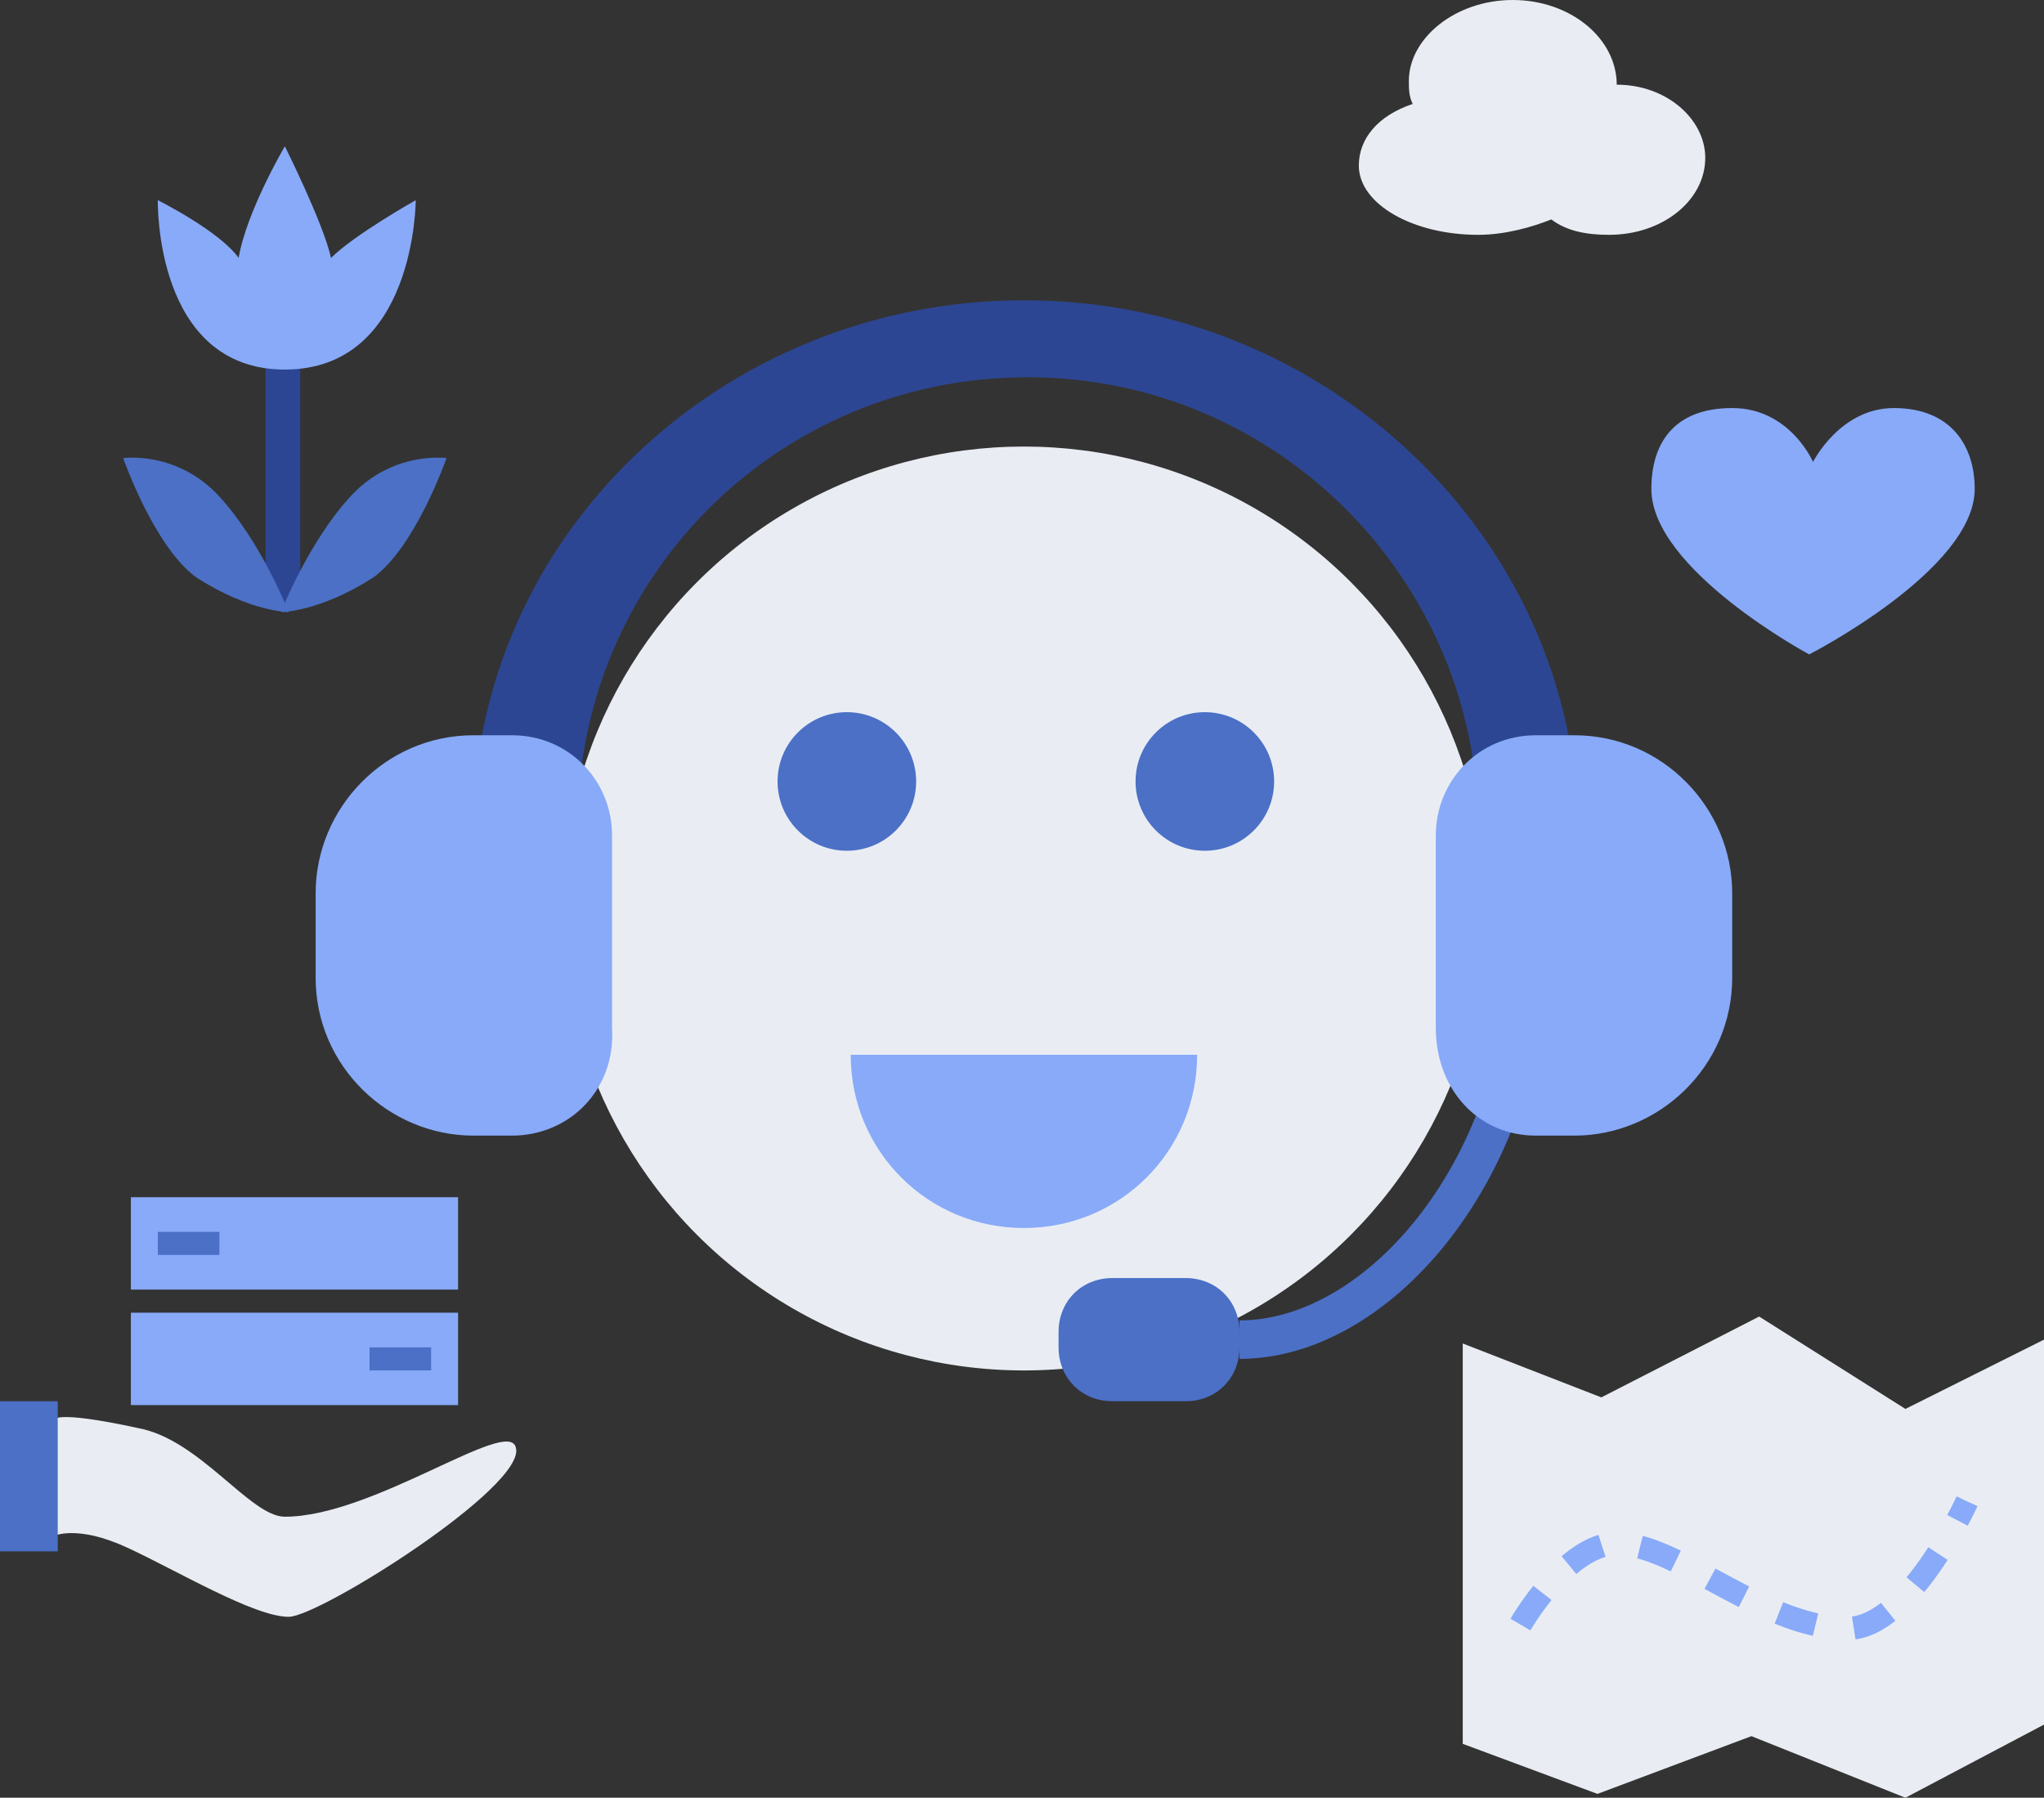
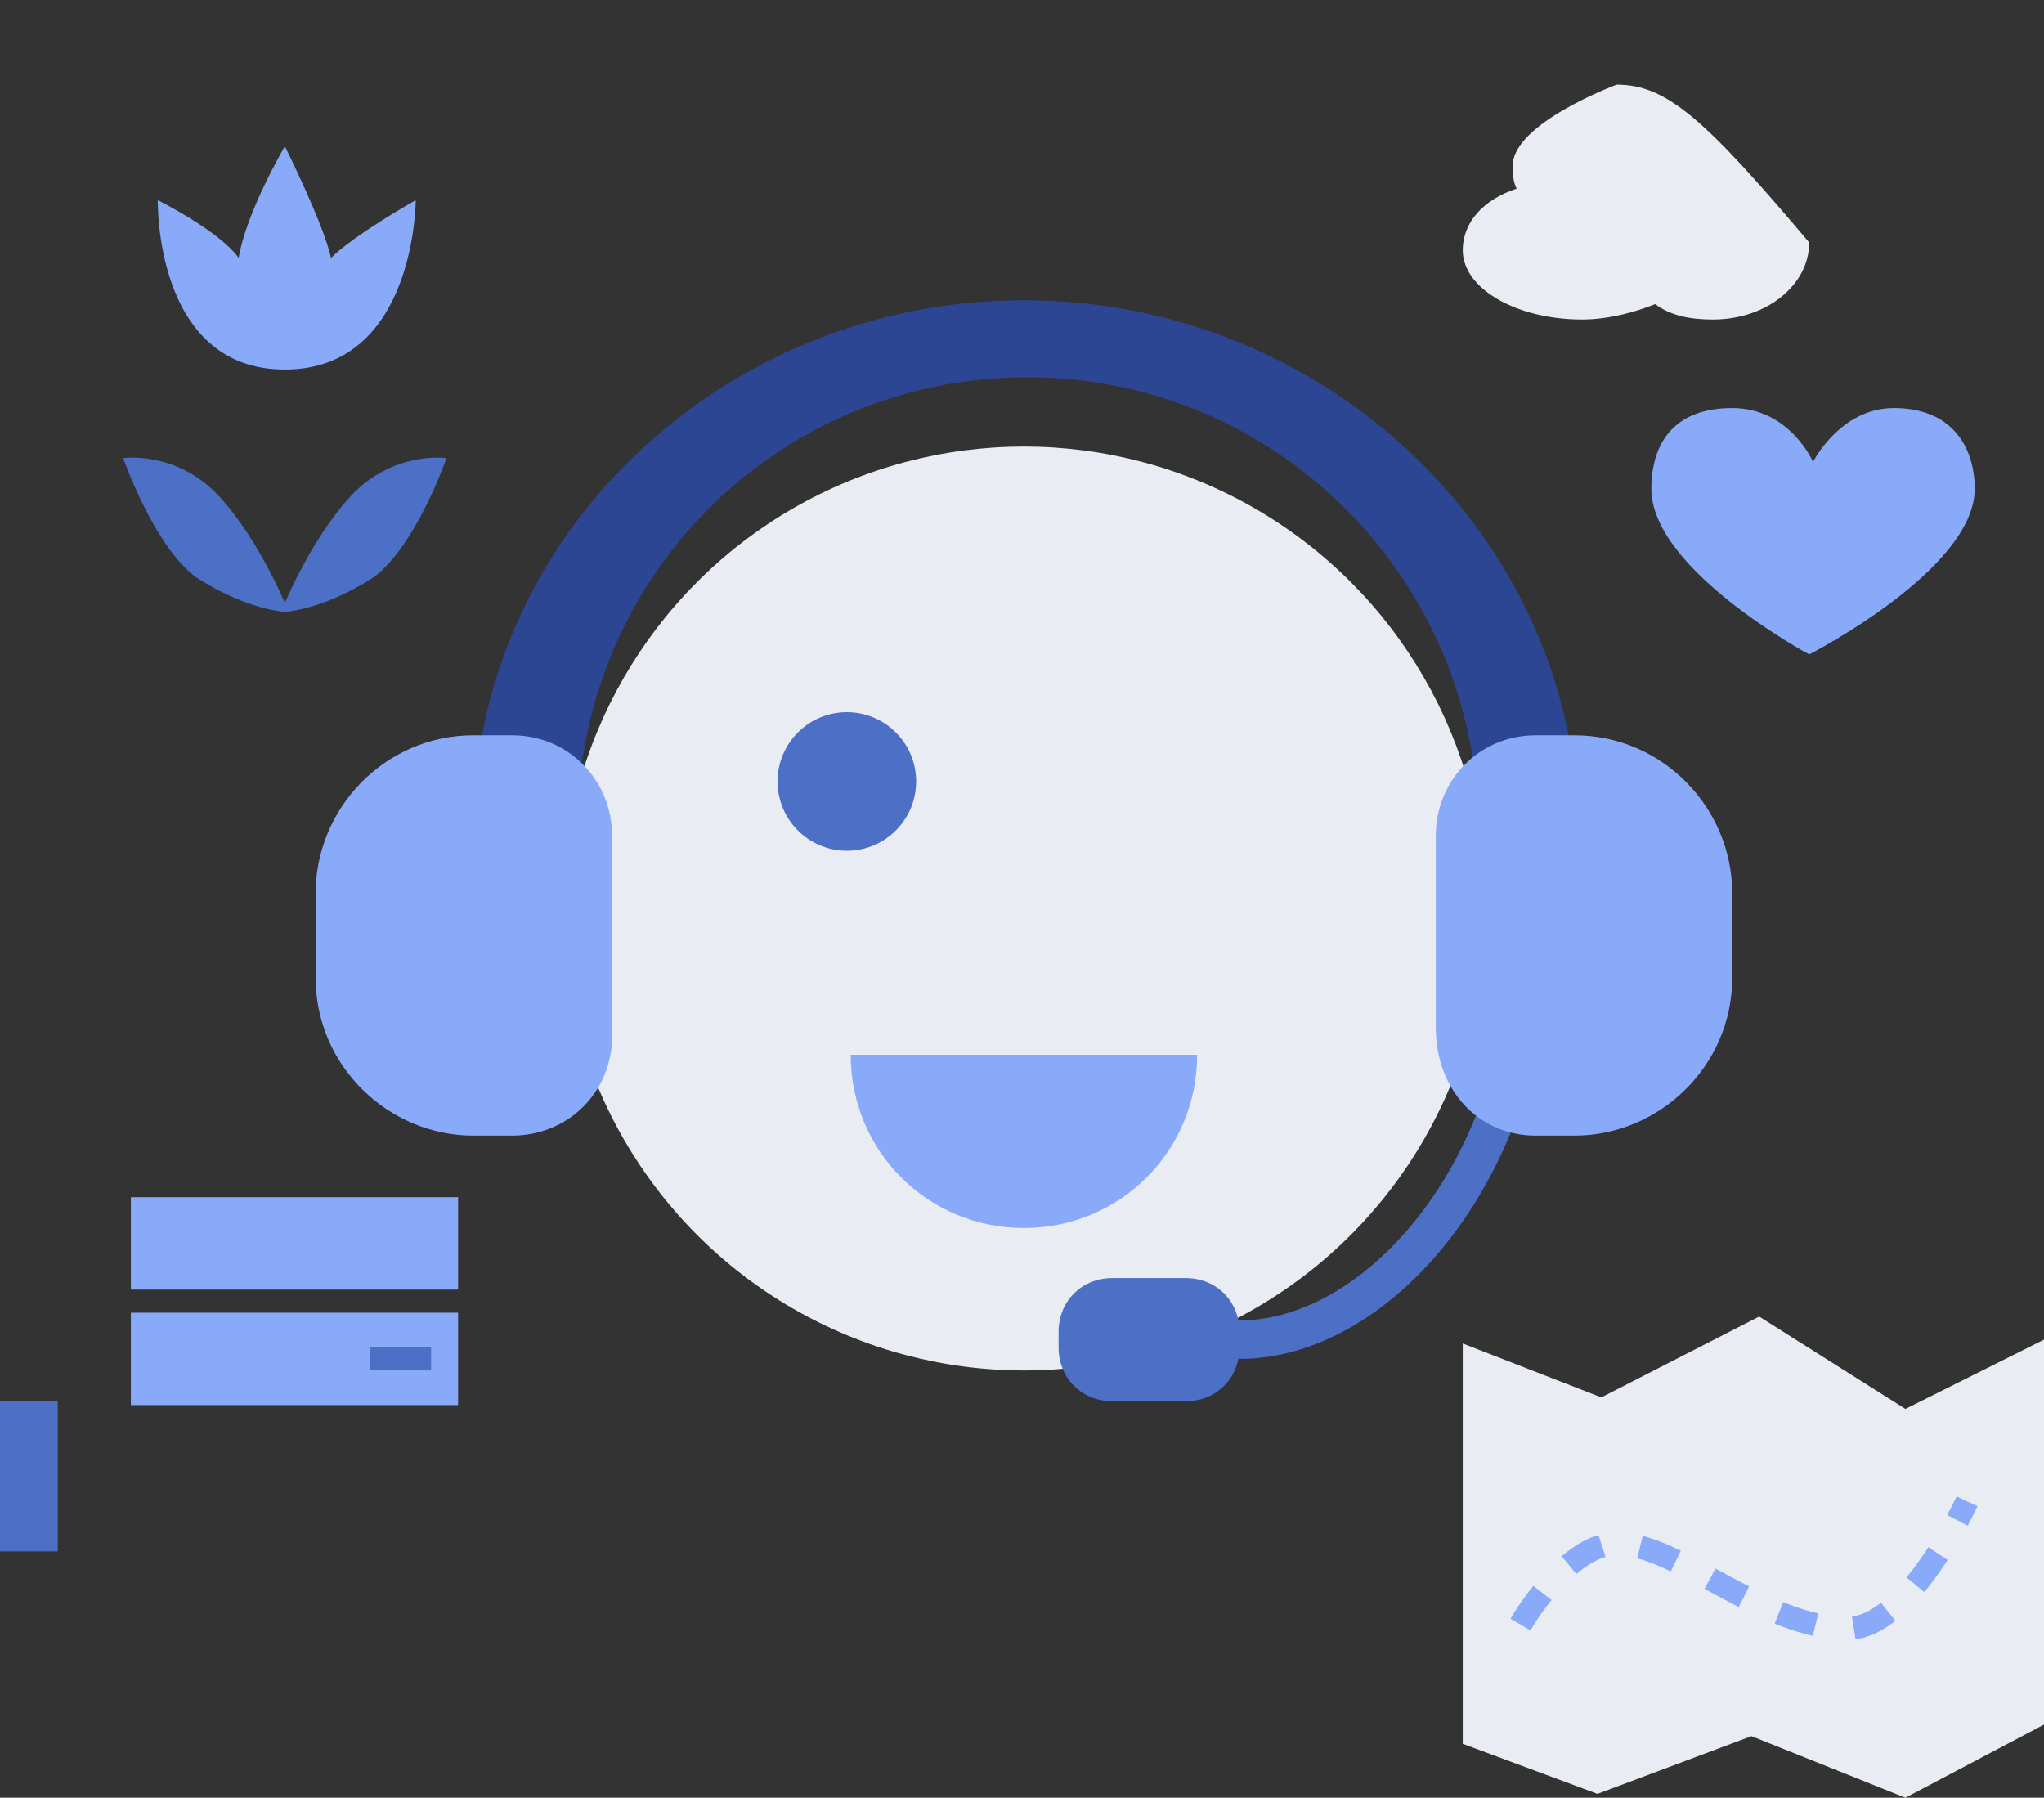
<svg xmlns="http://www.w3.org/2000/svg" xmlns:xlink="http://www.w3.org/1999/xlink" version="1.1" id="图层_1" x="0px" y="0px" viewBox="-270 397.2 53.1 46.7" style="enable-background:new -270 397.2 53.1 46.7;" xml:space="preserve">
  <rect x="-270" y="397.2" width="53.1" height="46.7" fill="#333333" stroke="none" />
  <style type="text/css">
	.gray{fill:#E9EDF3;}
	.deep-blue{fill:#2D4693;}
	.blue{fill:#4B70C6;}
	.light-blue{fill:#88AAF9;}
	.light-blue-stroke{fill:none;stroke:#4B70C6;stroke-miterlimit:10;}
	.path-blue{fill:none;stroke:#88AAF9;stroke-width: 0.6;stroke-miterlimit:10;stroke-dasharray:1,1; stroke-dashoffset: 0;animation: dashBlue 10s linear infinite;}
	@keyframes dashBlue{
		from{stroke-dashoffset: 35;}
		to{stroke-dashoffset: 0;}
	}
</style>
-   <path id="cloud" class="gray" d="M-228,399.4L-228,399.4c0-1.2-1.2-2.2-2.7-2.2s-2.7,1-2.7,2.1c0,0.2,0,0.4,0.1,0.6  c-0.9,0.3-1.4,0.9-1.4,1.6c0,1,1.4,1.8,3.1,1.8c0.7,0,1.4-0.2,1.9-0.4c0.4,0.3,0.9,0.4,1.5,0.4c1.4,0,2.5-0.9,2.5-2  C-225.7,400.3-226.7,399.4-228,399.4z">
+   <path id="cloud" class="gray" d="M-228,399.4L-228,399.4s-2.7,1-2.7,2.1c0,0.2,0,0.4,0.1,0.6  c-0.9,0.3-1.4,0.9-1.4,1.6c0,1,1.4,1.8,3.1,1.8c0.7,0,1.4-0.2,1.9-0.4c0.4,0.3,0.9,0.4,1.5,0.4c1.4,0,2.5-0.9,2.5-2  C-225.7,400.3-226.7,399.4-228,399.4z">
    <animateMotion repeatCount="indefinite" path="M-2,1 Q0,0 -10,0 Z" dur="8s" />
  </path>
  <g id="flower">
-     <rect x="-263.1" y="406.6" class="deep-blue" width="0.9" height="6.3" />
    <path class="blue" d="M-266.8,409.1c0,0,1.4-0.2,2.5,1c1.1,1.2,1.8,3,1.8,3s-1,0-2.4-0.9C-266,411.4-266.8,409.1-266.8,409.1z" />
    <path class="blue" d="M-258.4,409.1c0,0-1.4-0.2-2.5,1c-1.1,1.2-1.8,3-1.8,3s1,0,2.4-0.9C-259.2,411.4-258.4,409.1-258.4,409.1z" />
    <path class="light-blue" d="M-265.9,402.4c0,0-0.1,4.4,3.3,4.4s3.4-4.4,3.4-4.4s-1.6,0.9-2.2,1.5c-0.2-0.9-1.2-2.9-1.2-2.9s-1,1.7-1.2,2.9   C-264.3,403.2-265.9,402.4-265.9,402.4z ">
      <animate attributeName="opacity" dur="2s" from="1" to="0.2" repeatCount="indefinite" />
    </path>
  </g>
  <g id="face">
    <circle class="gray" cx="-243.4" cy="420.8" r="12" />
    <path class="light-blue" d="M-238.9,424.6c0,2.5-2,4.5-4.5,4.5s-4.5-2-4.5-4.5" />
    <circle class="blue" cx="-248" cy="417.5" r="1.8" />
-     <circle class="blue" cx="-238.7" cy="417.5" r="1.8" />
    <path class="deep-blue" d="M-243.4,405c-7.9,0-14.3,6.2-14.3,13.7h2.7c0-6.5,5.2-11.7,11.7-11.7s11.7,5.3,11.7,11.7h2.6   C-229.1,411.2-235.5,405-243.4,405z" />
    <path class="light-blue-stroke" d="M-230.3,421.7c0,5.7-3.8,10.3-7.5,10.3" />
    <path class="light-blue" d="M-256.7,426.7h-1c-2.2,0-4.1-1.8-4.1-4.1v-2.2c0-2.2,1.8-4.1,4.1-4.1h1c1.5,0,2.6,1.2,2.6,2.6v5   C-254,425.5-255.2,426.7-256.7,426.7z" />
    <path class="light-blue" d="M-230.1,426.7h1c2.2,0,4.1-1.8,4.1-4.1v-2.2c0-2.2-1.8-4.1-4.1-4.1h-1c-1.5,0-2.6,1.2-2.6,2.6v5   C-232.7,425.5-231.6,426.7-230.1,426.7z" />
    <path class="blue" d="M-239.2,433.6h-1.9c-0.8,0-1.4-0.6-1.4-1.4v-0.4c0-0.8,0.6-1.4,1.4-1.4h1.9c0.8,0,1.4,0.6,1.4,1.4v0.4   C-237.8,433-238.4,433.6-239.2,433.6">
      <animate attributeName="opacity" dur="2s" from="1" to="0.2" repeatCount="indefinite" />
    </path>
  </g>
  <path id="heart" class="light-blue" d="M-218.7,409.9c0-1.1-0.6-2.1-2.1-2.1c-1.4,0-2.1,1.4-2.1,1.4s-0.6-1.4-2.1-1.4s-2.1,0.9-2.1,2.1  c0,2.1,4.1,4.3,4.1,4.3S-218.7,412-218.7,409.9z">
    <animate attributeName="opacity" dur="2s" from="1" to="0.2" repeatCount="indefinite" />
  </path>
  <g id="hand">
-     <path class="gray" d="M-268.6,434.1v3c0,0,0.6-0.3,1.9,0.3c1.3,0.6,3.3,1.8,4.2,1.8c0.8,0,6.2-3.4,5.9-4.4c-0.2-0.8-3.7,1.8-6,1.8   c-0.9,0-2.2-2-3.8-2.3C-268.7,433.8-268.6,434.1-268.6,434.1z" />
    <rect x="-270" y="433.6" class="blue" width="1.5" height="3.9" />
    <rect x="-266.6" y="431.3" class="light-blue" width="8.5" height="2.4" />
    <rect x="-260.4" y="432.2" class="blue" width="1.6" height="0.6" />
    <rect x="-266.6" y="428.3" class="light-blue" width="8.5" height="2.4" />
-     <rect x="-265.9" y="429.2" class="blue" width="1.6" height="0.6" />
    <animateMotion repeatCount="indefinite" path="M0,0 Q2,2 2,0 Z" dur="3s" />
  </g>
  <g id="map">
    <polygon class="gray" points="-232,432.1 -232,442.5 -228.5,443.8 -224.5,442.3 -220.5,443.9 -216.9,442 -216.9,432 -220.5,433.8    -224.3,431.4 -228.4,433.5  " />
    <path id="theMotionPath" class="path-blue" d="M-230.5,439.4c0,0,1.2-2.1,2.5-2.1c1.6,0,3.8,2.2,6,2.2c1.6,0,3.1-3.3,3.1-3.3" />
    <circle class="blue" cx="" cy="" r="0.8">
      <animateMotion dur="8s" repeatCount="indefinite" rotate="auto" fill="freeze">
        <mpath xlink:href="#theMotionPath" />
      </animateMotion>
    </circle>
  </g>
</svg>